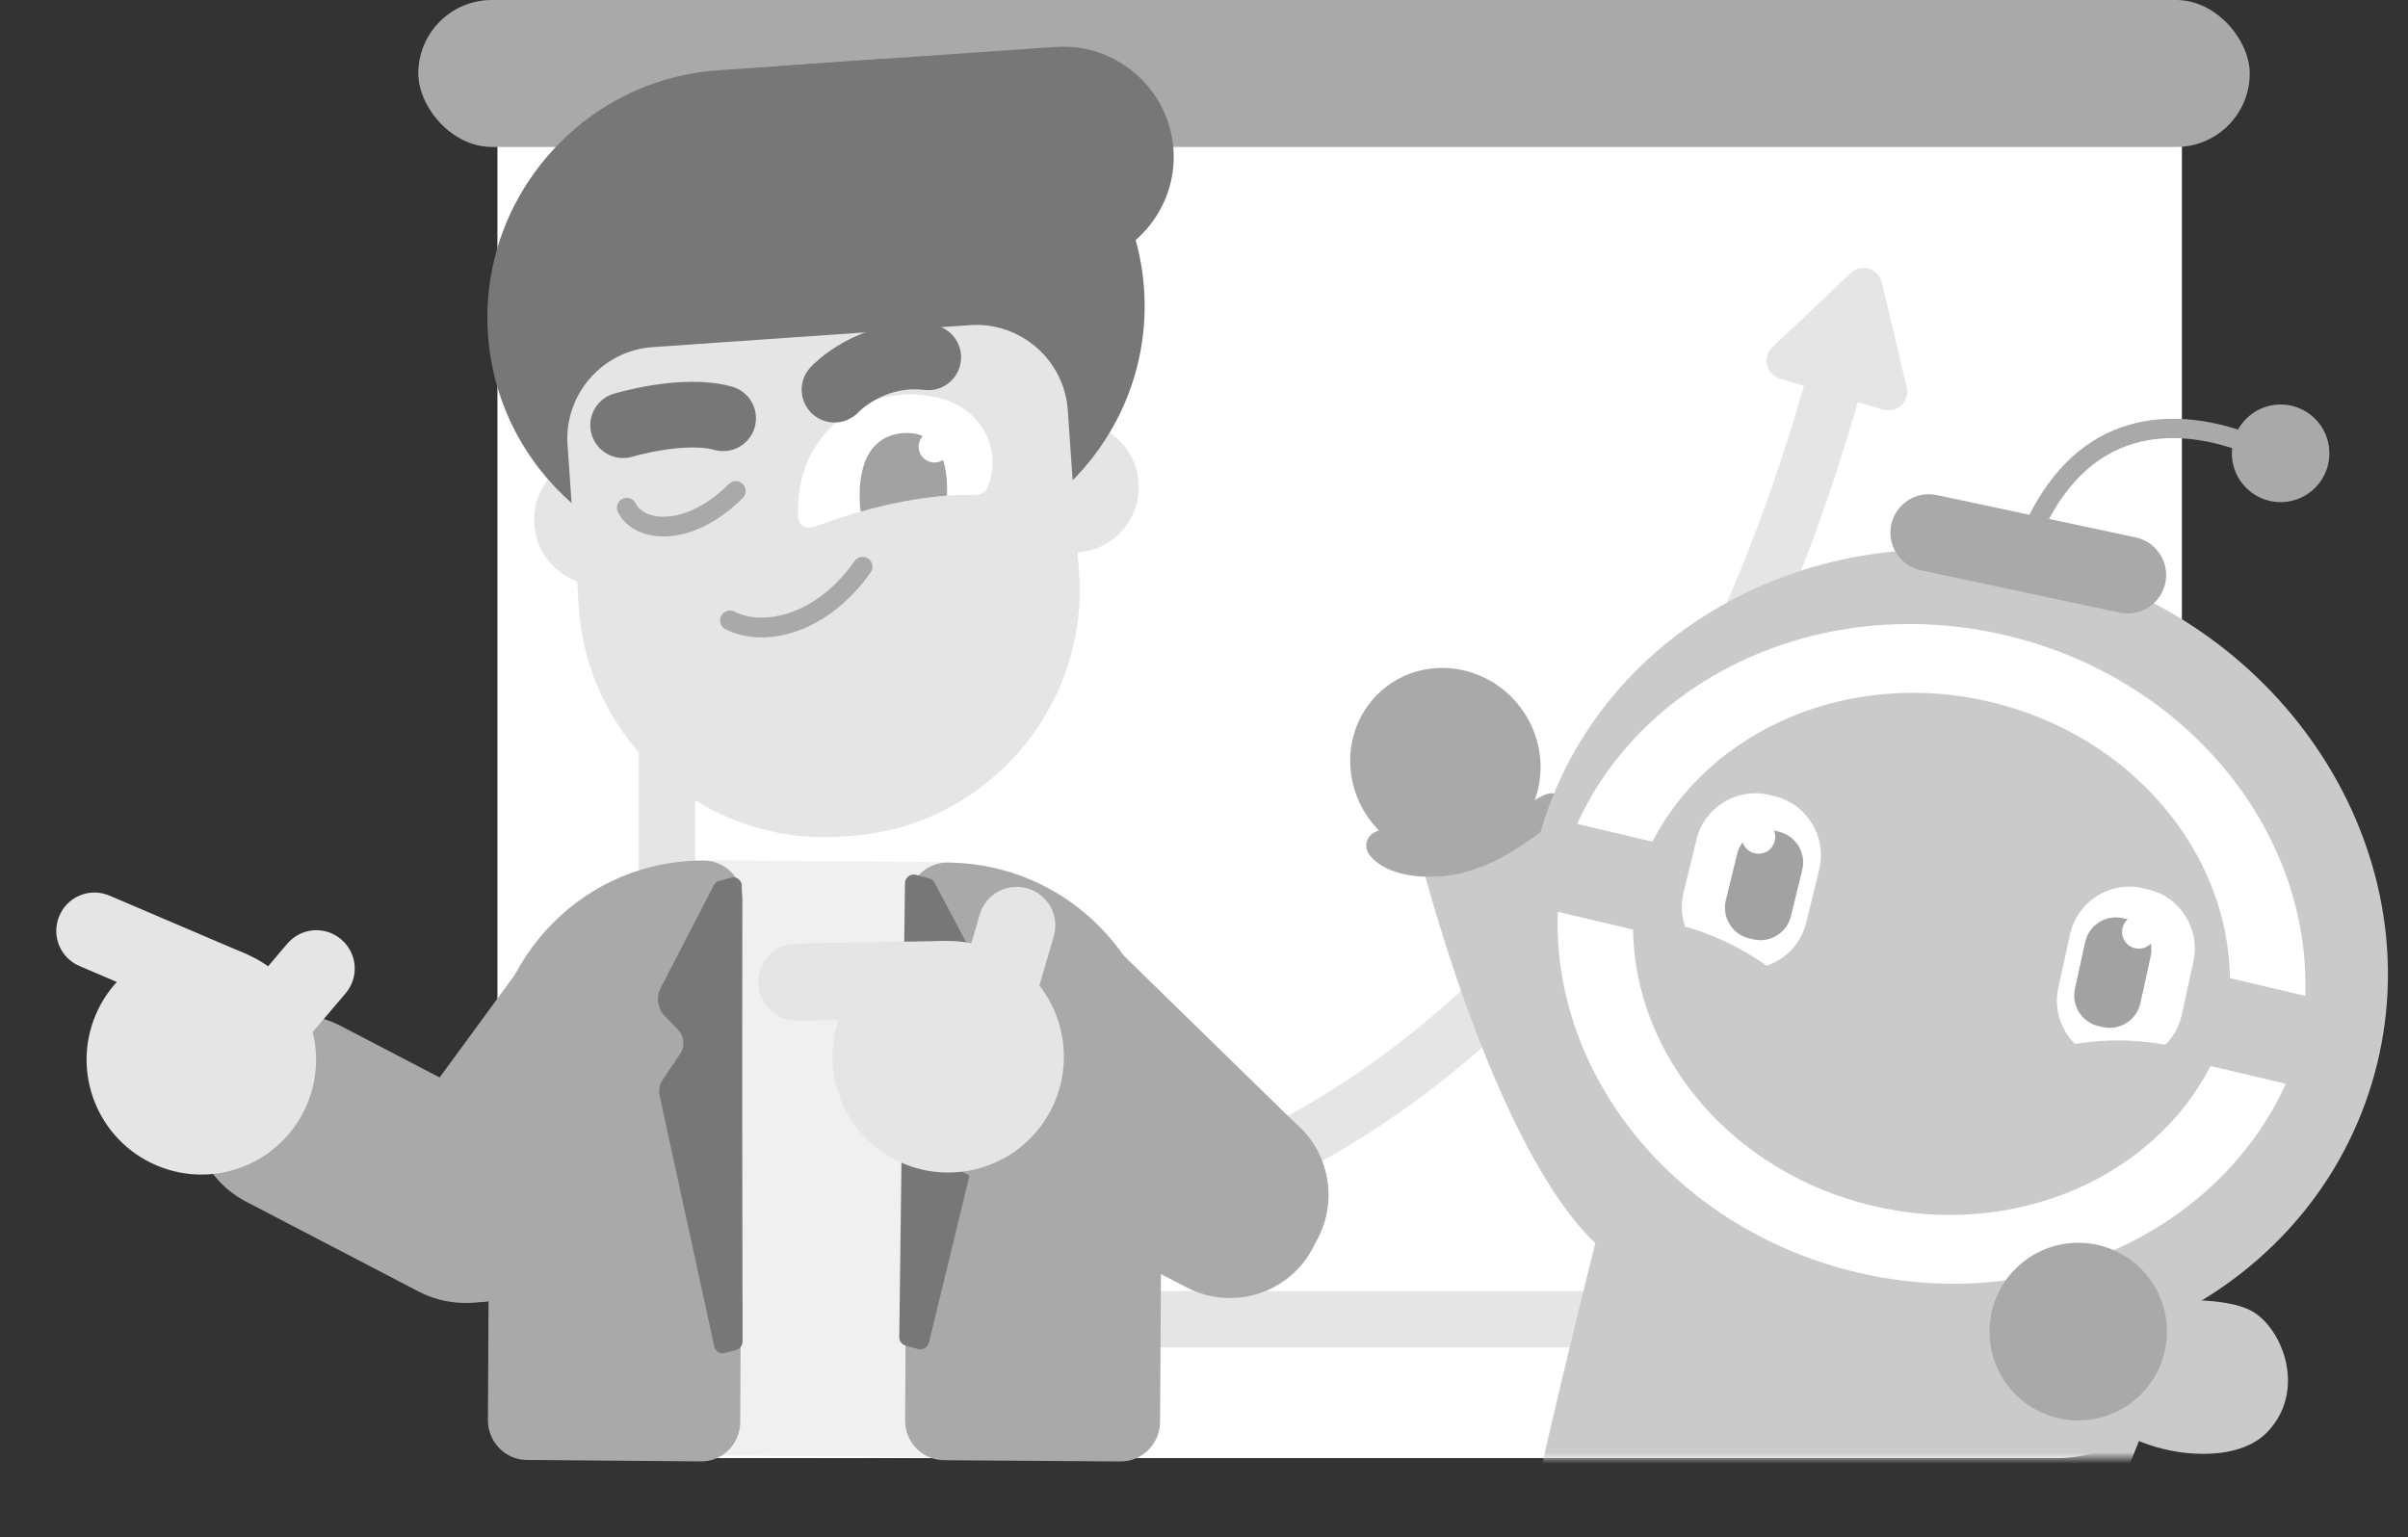
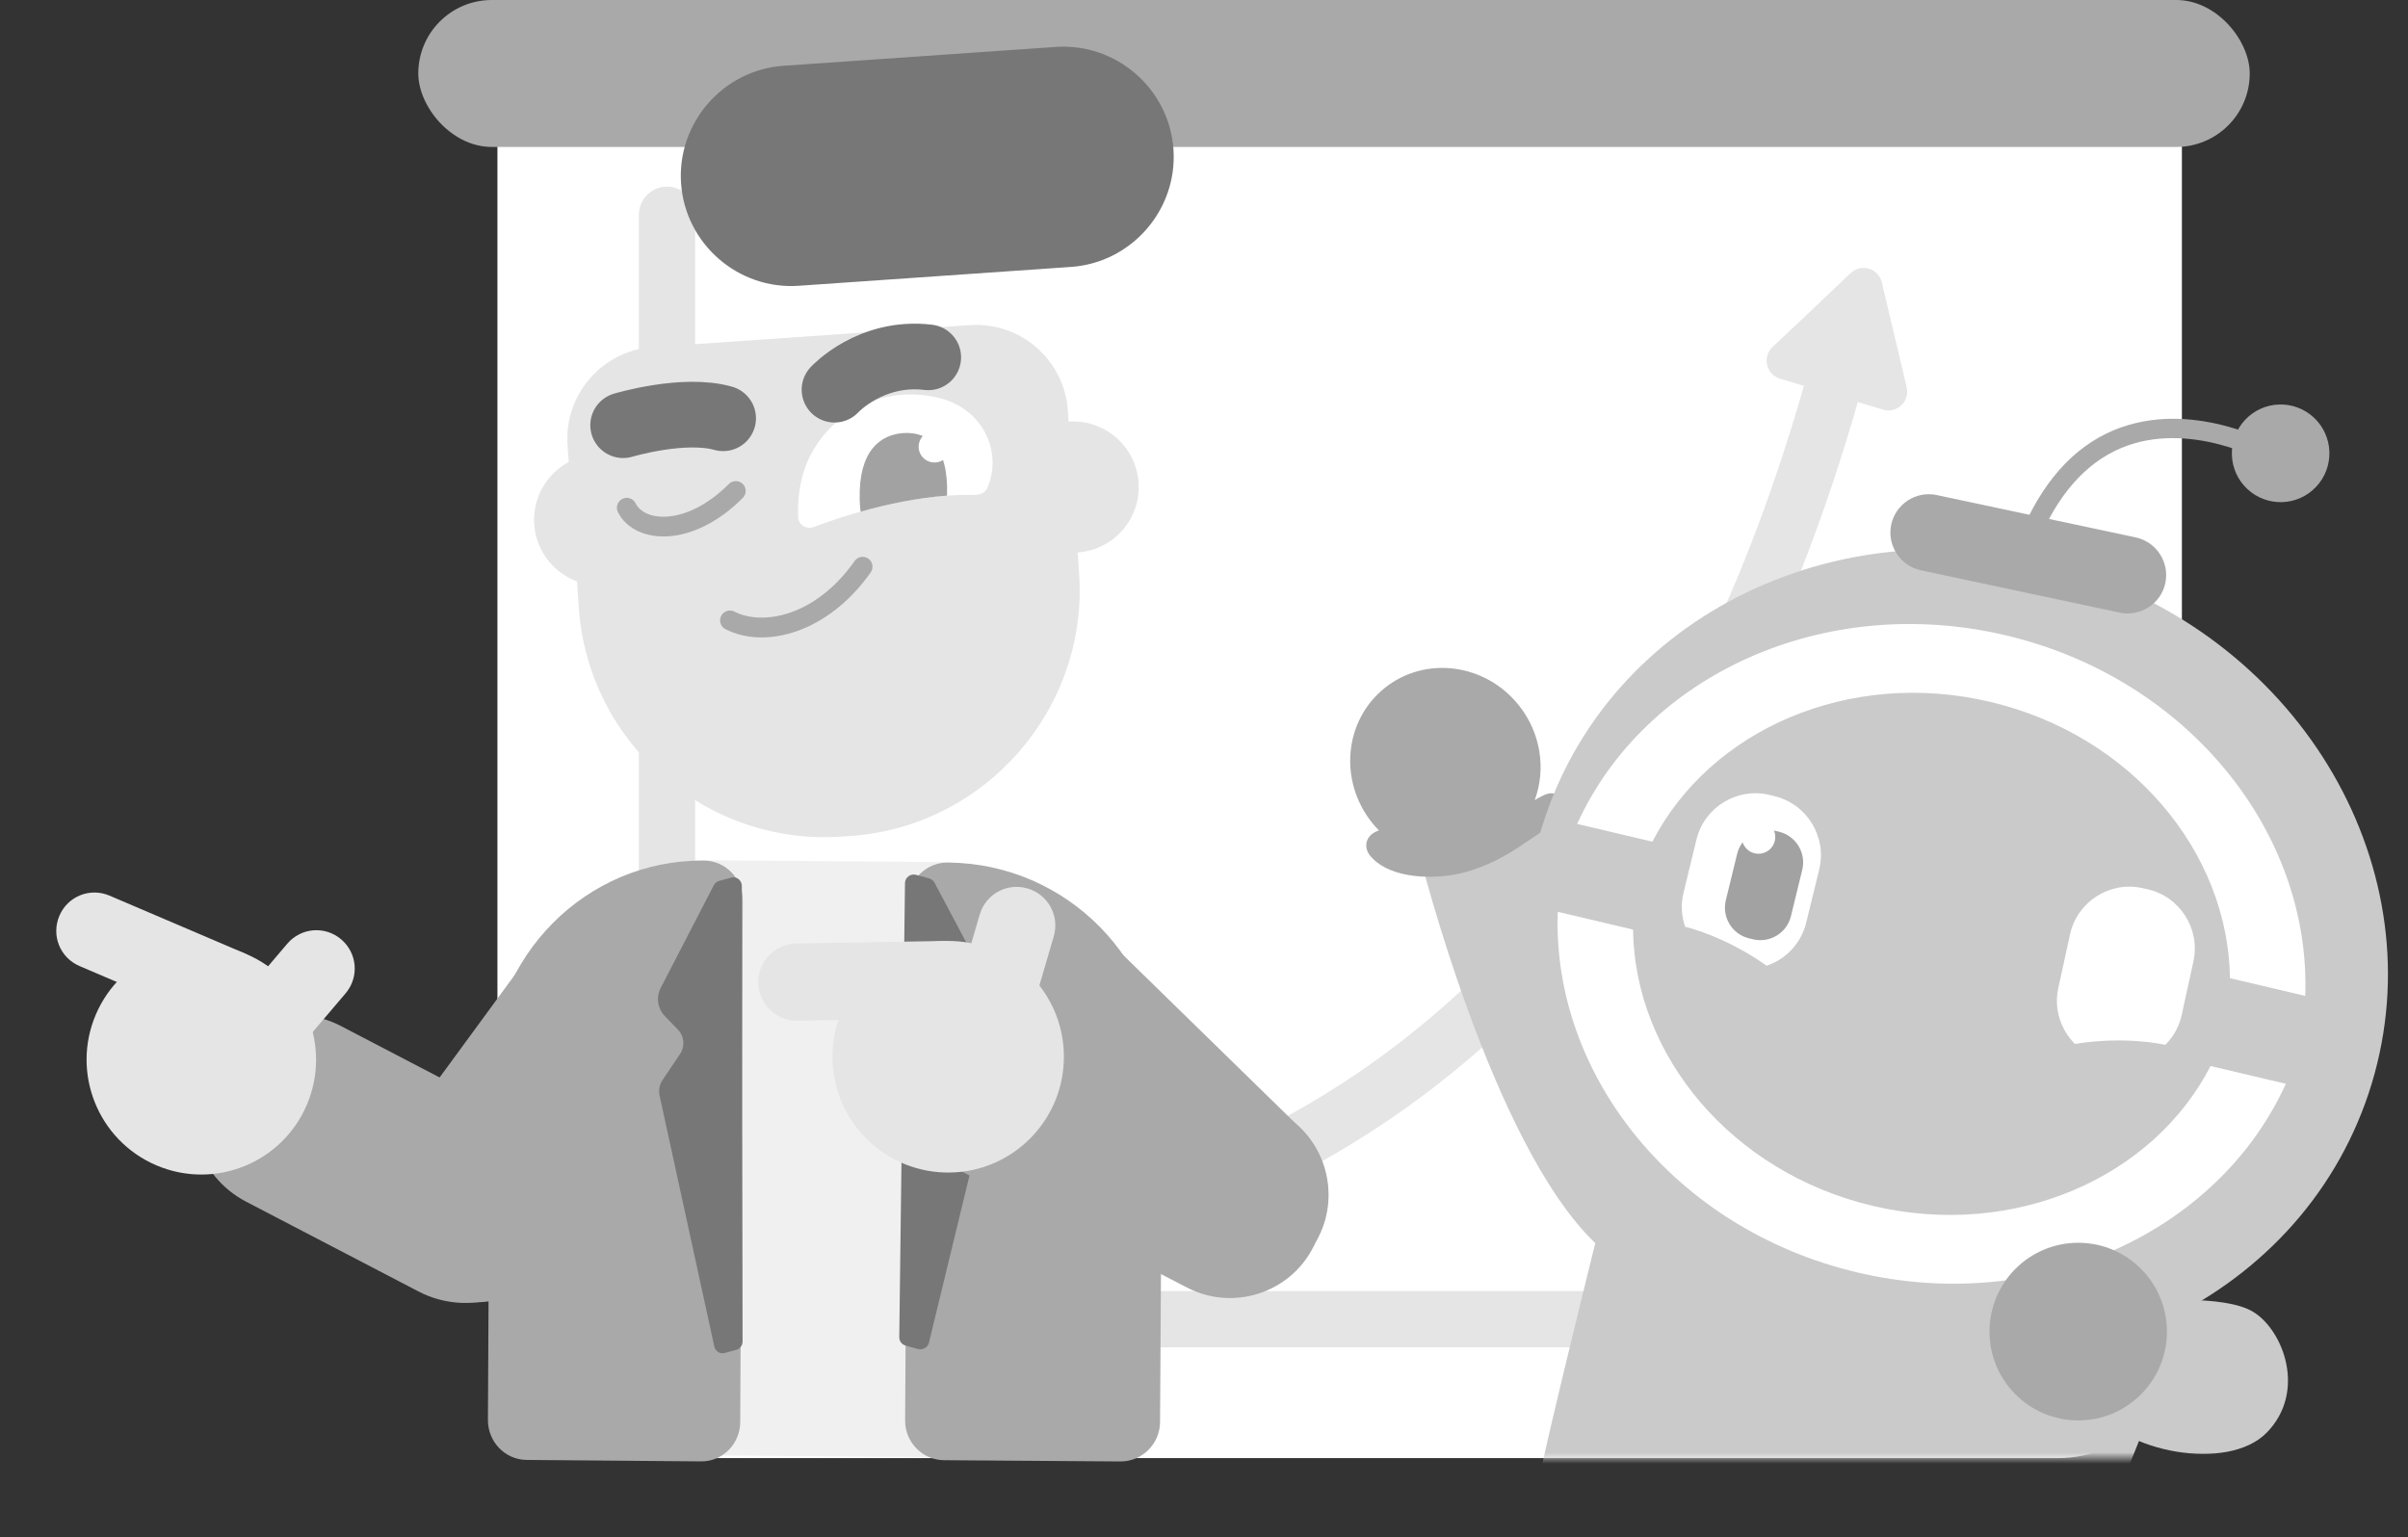
<svg xmlns="http://www.w3.org/2000/svg" width="213" height="136" viewBox="0 0 213 136" fill="none">
  <rect x="0" y="0" width="213" height="136" fill="#333333" stroke="none" />
  <rect x="44" width="149" height="129" rx="11" fill="white" />
  <rect x="37" width="162" height="13" rx="6.5" fill="#A9A9A9" />
  <path d="M59 19V116.71H175.71" stroke="#E5E5E5" stroke-width="4.978" stroke-miterlimit="10" stroke-linecap="round" />
  <path d="M70.4 110C70.4 110 137.48 121.18 162.07 34.43" stroke="#E5E5E5" stroke-width="4.978" stroke-miterlimit="10" stroke-linecap="round" />
  <path d="M163.699 24.16C164.629 23.28 166.159 23.74 166.459 24.99L167.559 29.63L168.659 34.27C168.949 35.51 167.789 36.61 166.569 36.24L162.009 34.87L157.449 33.5C156.229 33.13 155.859 31.58 156.789 30.7L160.259 27.43L163.699 24.16Z" fill="#E5E5E5" />
  <path d="M53.446 51.777C56.642 51.555 59.054 48.785 58.832 45.589C58.611 42.393 55.84 39.981 52.644 40.203C49.448 40.424 47.037 43.194 47.258 46.391C47.48 49.587 50.25 51.998 53.446 51.777Z" fill="#E5E5E5" />
  <path d="M95.323 48.876C98.519 48.655 100.931 45.885 100.709 42.688C100.488 39.492 97.717 37.081 94.521 37.302C91.325 37.524 88.914 40.294 89.135 43.49C89.356 46.686 92.127 49.098 95.323 48.876Z" fill="#E5E5E5" />
  <path d="M94.74 23.614L70.65 25.283C65.297 25.653 60.615 21.578 60.244 16.225C59.874 10.873 63.949 6.191 69.302 5.82L93.392 4.152C98.745 3.781 103.427 7.856 103.798 13.209C104.168 18.561 100.09 23.244 94.74 23.614Z" fill="#777777" />
-   <path d="M80.852 48.949L66.538 49.94C54.514 50.773 43.997 41.618 43.164 29.594C42.332 17.57 51.486 7.053 63.51 6.22L77.824 5.229C89.848 4.396 100.365 13.551 101.198 25.575C102.03 37.599 92.873 48.116 80.852 48.949Z" fill="#777777" />
  <path d="M57.722 30.71L85.813 28.764C90.256 28.457 94.144 31.841 94.452 36.285L95.452 50.727C96.28 62.677 87.18 73.132 75.23 73.96L74.435 74.014C62.485 74.842 52.03 65.742 51.202 53.792L50.202 39.349C49.894 34.906 53.279 31.018 57.722 30.71Z" fill="#E5E5E5" />
  <path fill-rule="evenodd" clip-rule="evenodd" d="M76.808 49.423C77.201 49.699 77.295 50.243 77.019 50.637C73.236 56.014 67.657 57.453 64.167 55.661C63.74 55.44 63.571 54.916 63.792 54.485C64.013 54.058 64.537 53.889 64.967 54.11C67.439 55.382 72.137 54.548 75.596 49.633C75.869 49.24 76.414 49.147 76.808 49.423Z" fill="#A9A9A9" />
  <path fill-rule="evenodd" clip-rule="evenodd" d="M65.706 42.816C66.045 43.158 66.046 43.709 65.708 44.048C63.528 46.233 61.207 47.286 59.199 47.441C57.219 47.593 55.421 46.851 54.657 45.3C54.445 44.869 54.622 44.346 55.056 44.133C55.487 43.92 56.011 44.098 56.223 44.529C56.569 45.232 57.532 45.819 59.066 45.7C60.575 45.583 62.525 44.77 64.474 42.815C64.812 42.479 65.364 42.478 65.706 42.816Z" fill="#A9A9A9" />
  <path d="M85.956 43.78C80.911 43.715 75.355 45.347 72.009 46.616C71.348 46.866 70.616 46.449 70.595 45.742C70.547 44.25 70.716 42.08 71.742 40.173C73.827 36.297 78.131 34.154 82.775 35.136C87.099 36.05 88.692 40.151 87.324 43.187C87.093 43.701 86.516 43.819 85.956 43.78Z" fill="white" />
  <path fill-rule="evenodd" clip-rule="evenodd" d="M83.77 43.849C81.13 44.044 78.457 44.611 76.122 45.268C76.079 44.921 76.053 44.548 76.044 44.152C75.942 39.865 77.884 38.436 79.941 38.312C81.997 38.191 83.92 39.396 83.771 43.815C83.772 43.824 83.769 43.837 83.77 43.849Z" fill="#A2A2A2" />
  <path d="M82.754 40.914C83.524 40.86 84.103 40.195 84.05 39.425C83.997 38.654 83.331 38.075 82.561 38.128C81.79 38.181 81.211 38.847 81.264 39.617C81.315 40.388 81.983 40.967 82.754 40.914Z" fill="white" />
  <path d="M73.817 34.475C73.817 34.475 77.007 31 82.108 31.613" stroke="#777777" stroke-width="5.81" stroke-miterlimit="10" stroke-linecap="round" />
  <path d="M55.12 37.617C55.12 37.617 60.464 36.015 63.964 37.005" stroke="#777777" stroke-width="5.81" stroke-miterlimit="10" stroke-linecap="round" />
  <path d="M60.338 95.974L48.688 111.874C45.99 115.555 40.827 116.309 37.206 113.546L36.299 112.854C32.683 110.091 31.93 104.822 34.628 101.136L46.277 85.236C48.975 81.555 54.139 80.801 57.759 83.564L58.666 84.255C62.282 87.019 63.031 92.289 60.338 95.974Z" fill="#A9A9A9" />
  <path d="M37.026 114.26L21.769 106.312C17.43 104.052 15.772 98.705 18.082 94.435C20.391 90.165 25.835 88.518 30.174 90.782L45.426 98.73C49.765 100.99 51.428 106.337 49.114 110.607C46.809 114.877 41.364 116.519 37.026 114.26Z" fill="#A9A9A9" />
  <path fill-rule="evenodd" clip-rule="evenodd" d="M5.252 81.021C4.516 82.751 5.305 84.725 7.034 85.467L18.788 90.49C20.517 91.227 22.488 90.437 23.229 88.706C23.964 86.975 23.175 85.002 21.446 84.26L9.688 79.237C7.964 78.5 5.988 79.29 5.252 81.021Z" fill="#E5E5E5" />
  <path fill-rule="evenodd" clip-rule="evenodd" d="M30.181 83.107C28.748 81.89 26.632 82.06 25.411 83.49L17.132 93.236C15.916 94.67 16.087 96.788 17.516 98.011C18.949 99.228 21.065 99.057 22.285 97.627L30.565 87.886C31.786 86.451 31.614 84.329 30.181 83.107Z" fill="#E5E5E5" />
  <path d="M13.826 103.095C8.674 100.891 6.274 94.925 8.474 89.763C10.674 84.601 16.634 82.204 21.791 84.407C26.948 86.61 29.343 92.577 27.143 97.739C24.943 102.901 18.983 105.298 13.826 103.095Z" fill="#E5E5E5" />
  <path d="M62.708 76.105L83.073 76.267C93.556 76.349 102.007 85.043 101.949 95.688L101.824 118.129C101.795 124.166 96.943 129.031 90.998 128.978L54.195 128.692C48.25 128.65 43.45 123.711 43.489 117.674L43.614 95.232C43.672 84.587 52.226 76.023 62.708 76.105Z" fill="#F0F0F0" />
  <path d="M99.102 129.296L83.521 129.185C81.601 129.175 80.044 127.596 80.063 125.655L80.341 79.783C80.35 77.854 81.919 76.29 83.851 76.311C94.385 76.386 102.869 85.024 102.801 95.61L102.612 125.824C102.593 127.754 101.022 129.307 99.102 129.296Z" fill="#A9A9A9" />
  <path fill-rule="evenodd" clip-rule="evenodd" d="M87.512 96.755C87.636 96.274 87.533 95.764 87.246 95.344L85.626 93.016C85.165 92.355 85.26 91.458 85.85 90.9L87.102 89.703C87.775 89.052 87.941 88.05 87.514 87.222L82.662 78.092C82.559 77.901 82.393 77.769 82.176 77.708L81.044 77.401C80.551 77.259 80.049 77.624 80.051 78.13L79.545 118.297C79.536 118.65 79.77 118.952 80.113 119.049L81.189 119.349C81.623 119.462 82.066 119.211 82.171 118.786L87.512 96.755Z" fill="#777777" />
  <path d="M62.276 76.135C64.176 76.147 65.718 77.736 65.702 79.687L65.477 125.803C65.47 127.743 63.918 129.313 62.007 129.29L46.586 129.161C44.686 129.149 43.143 127.56 43.16 125.609L43.314 95.234C43.359 84.603 51.85 76.048 62.276 76.135Z" fill="#A9A9A9" />
  <path fill-rule="evenodd" clip-rule="evenodd" d="M58.348 96.949C58.239 96.461 58.331 95.947 58.612 95.541L60.166 93.228C60.609 92.569 60.526 91.67 59.976 91.102L58.806 89.892C58.164 89.231 58.02 88.226 58.442 87.403L63.145 78.31C63.239 78.127 63.41 77.983 63.609 77.936L64.685 77.641C65.155 77.509 65.628 77.884 65.62 78.392L65.685 118.675C65.689 119.027 65.465 119.329 65.13 119.419L64.106 119.699C63.699 119.816 63.276 119.547 63.183 119.124L58.348 96.949Z" fill="#777777" />
  <path d="M102.768 112.314L87.067 96.98C83.819 93.807 83.752 88.549 86.921 85.299L87.622 84.581C90.791 81.33 96.043 81.264 99.291 84.437L114.992 99.771C118.24 102.944 118.307 108.202 115.138 111.453L114.437 112.17C111.263 115.421 106.016 115.487 102.768 112.314Z" fill="#A9A9A9" />
  <path d="M105.038 113.929L85.534 103.881C81.499 101.803 79.899 96.798 81.974 92.758L82.434 91.867C84.51 87.828 89.51 86.227 93.545 88.305L113.049 98.353C117.084 100.432 118.684 105.437 116.609 109.476L116.149 110.367C114.078 114.406 109.073 116.007 105.038 113.929Z" fill="#A9A9A9" />
  <path fill-rule="evenodd" clip-rule="evenodd" d="M67.076 86.945C67.11 88.842 68.652 90.336 70.546 90.302L83.434 90.084C85.329 90.05 86.822 88.507 86.788 86.61C86.754 84.713 85.212 83.219 83.317 83.252L70.429 83.472C68.535 83.505 67.042 85.049 67.076 86.945Z" fill="#E5E5E5" />
  <path fill-rule="evenodd" clip-rule="evenodd" d="M90.892 78.602C89.076 78.069 87.191 79.097 86.659 80.921L83.035 93.303C82.503 95.122 83.531 97.008 85.353 97.541C87.169 98.074 89.054 97.045 89.586 95.222L93.21 82.84C93.742 81.016 92.709 79.135 90.892 78.602Z" fill="#E5E5E5" />
  <path d="M84.045 103.735C78.395 103.829 73.733 99.319 73.638 93.663C73.544 88.007 78.049 83.34 83.699 83.247C89.349 83.153 94.011 87.663 94.105 93.319C94.2 98.975 89.695 103.642 84.045 103.735Z" fill="#E5E5E5" />
  <mask id="mask0_4619_2648" style="mask-type:alpha" maskUnits="userSpaceOnUse" x="117" y="35" width="96" height="94">
    <rect x="117" y="35" width="96" height="94" fill="#D9D9D9" />
  </mask>
  <g mask="url(#mask0_4619_2648)">
    <path d="M125.586 75.695C125.586 75.695 131.959 101.225 141.112 109.982C141.112 109.982 137.031 126.355 135.883 132L135.285 135.725L138.883 139C138.883 139 140.86 140.132 142.883 140.5C142.883 140.5 150.447 143.515 154.738 146.825C159.029 150.141 165.221 158.303 173.92 156.768C182.619 155.232 182.136 147.503 183.908 141.67C185.686 135.838 190.957 123.199 190.957 123.199L190.648 117.98C190.648 117.98 179.739 113.87 179.43 113.747C179.121 113.625 166.131 110.373 166.131 110.373L142.605 86.128L137.457 74.96L135.189 71.889L125.586 75.695Z" fill="#CACACA" />
    <path d="M133.201 74.322C136.792 71.462 137.309 66.129 134.355 62.409C131.401 58.689 126.094 57.992 122.503 60.851C118.911 63.711 118.395 69.045 121.349 72.765C124.303 76.484 129.609 77.182 133.201 74.322Z" fill="#A9A9A9" />
    <path d="M137.946 72.083C137.223 73.128 135.549 74.115 134.978 74.517C133.299 75.703 131.445 76.689 129.445 77.203C127.037 77.828 122.996 77.839 121.212 75.726C120.67 75.084 120.74 74.208 121.44 73.729C122.612 72.918 123.958 73.829 125.159 74.033C127.929 74.5 130.832 73.397 133.293 72.217C134.442 71.668 135.444 70.869 136.593 70.337C137.905 69.73 138.698 70.997 137.946 72.083Z" fill="#A9A9A9" />
    <path d="M209.52 96.721C215.733 78.03 204.453 57.44 184.325 50.731C164.198 44.023 142.844 53.738 136.631 72.43C130.418 91.121 141.698 111.711 161.825 118.419C181.953 125.127 203.307 115.413 209.52 96.721Z" fill="#CACACA" />
    <path d="M176.045 62.094C163.562 59.146 151.272 64.552 146.164 74.465L139.506 72.894C145.488 59.73 161.335 52.409 177.433 56.209C193.531 60.016 204.44 73.659 203.909 88.108L197.251 86.538C197.105 75.381 188.523 65.042 176.045 62.094Z" fill="white" />
    <path d="M165.655 106.684C178.138 109.632 190.429 104.226 195.536 94.313L202.195 95.884C196.213 109.049 180.366 116.369 164.268 112.569C148.17 108.762 137.267 95.119 137.792 80.67L144.45 82.24C144.596 93.397 153.178 103.736 165.655 106.684Z" fill="white" />
    <path d="M171.317 43.798L188.919 47.546C190.75 47.937 191.922 49.752 191.537 51.58C191.146 53.413 189.333 54.586 187.508 54.201L169.906 50.453C168.075 50.062 166.903 48.246 167.288 46.419C167.673 44.586 169.486 43.407 171.317 43.798Z" fill="#A9A9A9" />
    <path d="M204.886 43.054C206.513 41.31 206.419 38.576 204.678 36.948C202.936 35.319 200.206 35.413 198.579 37.157C196.953 38.901 197.047 41.635 198.788 43.263C200.53 44.891 203.26 44.798 204.886 43.054Z" fill="#A9A9A9" />
    <path d="M180.936 46.518L179.408 45.759C181.542 41.439 184.533 38.689 188.305 37.592C195.04 35.624 201.762 39.623 202.042 39.798L201.162 41.258C201.098 41.217 194.783 37.469 188.772 39.232C185.484 40.196 182.848 42.648 180.936 46.518Z" fill="#A9A9A9" />
    <path d="M156.984 70.442L156.535 70.331C153.672 69.63 150.757 71.405 150.063 74.266L148.915 78.988C148.664 80.022 148.734 81.055 149.061 81.995C149.509 82.1 152.745 82.941 156.273 85.439C157.952 84.867 159.316 83.484 159.765 81.639L160.92 76.916C161.619 74.055 159.847 71.142 156.984 70.442Z" fill="white" />
    <path d="M157.38 73.588L157.018 73.501C155.531 73.139 154.021 74.055 153.66 75.544L152.657 79.648C152.296 81.137 153.211 82.649 154.698 83.011L155.059 83.099C156.546 83.46 158.056 82.544 158.417 81.055L159.42 76.951C159.782 75.462 158.861 73.95 157.38 73.588Z" fill="#A2A2A2" />
    <path d="M156.988 74.399C156.796 75.193 155.991 75.683 155.199 75.49C154.406 75.298 153.916 74.492 154.108 73.698C154.301 72.904 155.105 72.414 155.898 72.606C156.697 72.799 157.181 73.599 156.988 74.399Z" fill="white" />
    <path d="M189.484 78.567L189.933 78.666C192.813 79.297 194.65 82.169 194.02 85.053L192.982 89.799C192.755 90.838 192.236 91.737 191.531 92.438C191.082 92.339 187.805 91.668 183.537 92.356C182.283 91.107 181.66 89.256 182.068 87.406L183.106 82.659C183.735 79.781 186.604 77.936 189.484 78.567Z" fill="white" />
-     <path d="M187.746 81.226L188.114 81.308C189.606 81.635 190.562 83.124 190.236 84.618L189.332 88.746C189.006 90.24 187.519 91.198 186.026 90.871L185.659 90.789C184.166 90.462 183.21 88.973 183.537 87.479L184.44 83.351C184.767 81.857 186.254 80.899 187.746 81.226Z" fill="#A2A2A2" />
    <path d="M187.742 82.124C187.567 82.924 188.074 83.718 188.873 83.893C189.671 84.068 190.464 83.56 190.639 82.76C190.814 81.961 190.307 81.167 189.508 80.992C188.709 80.816 187.916 81.324 187.742 82.124Z" fill="white" />
    <path d="M189.672 115.168C189.672 115.168 196.721 114.433 199.356 116.091C201.992 117.749 204.015 123.126 200.523 126.728C197.03 130.33 187.591 128.362 185.387 124.562L189.672 115.168Z" fill="#CACACA" />
    <path d="M183.83 125.665C188.164 125.665 191.678 122.147 191.678 117.807C191.678 113.467 188.164 109.949 183.83 109.949C179.496 109.949 175.982 113.467 175.982 117.807C175.982 122.147 179.496 125.665 183.83 125.665Z" fill="#A9A9A9" />
  </g>
</svg>